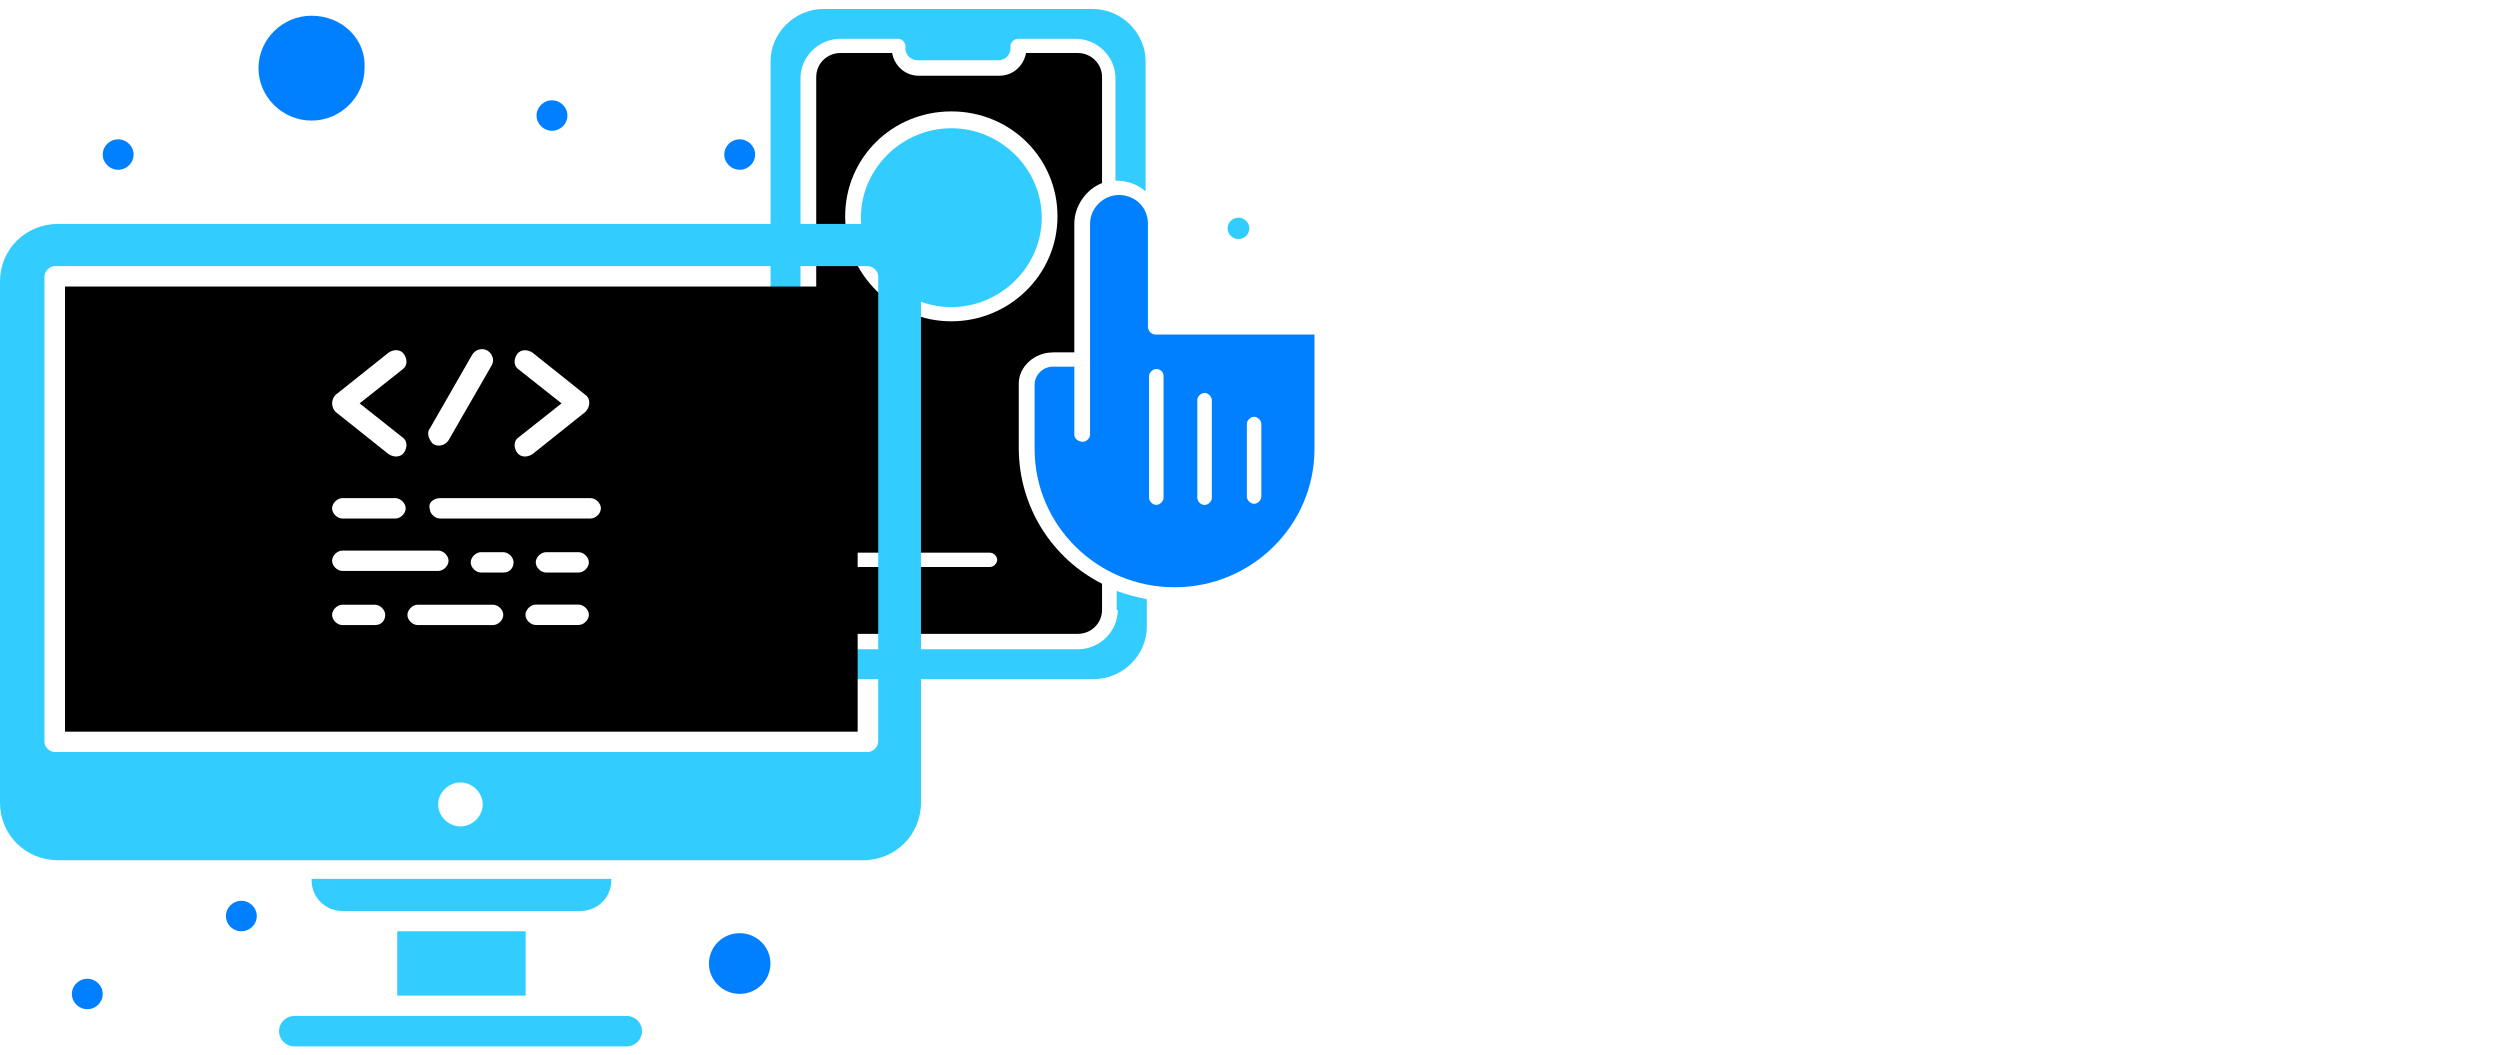
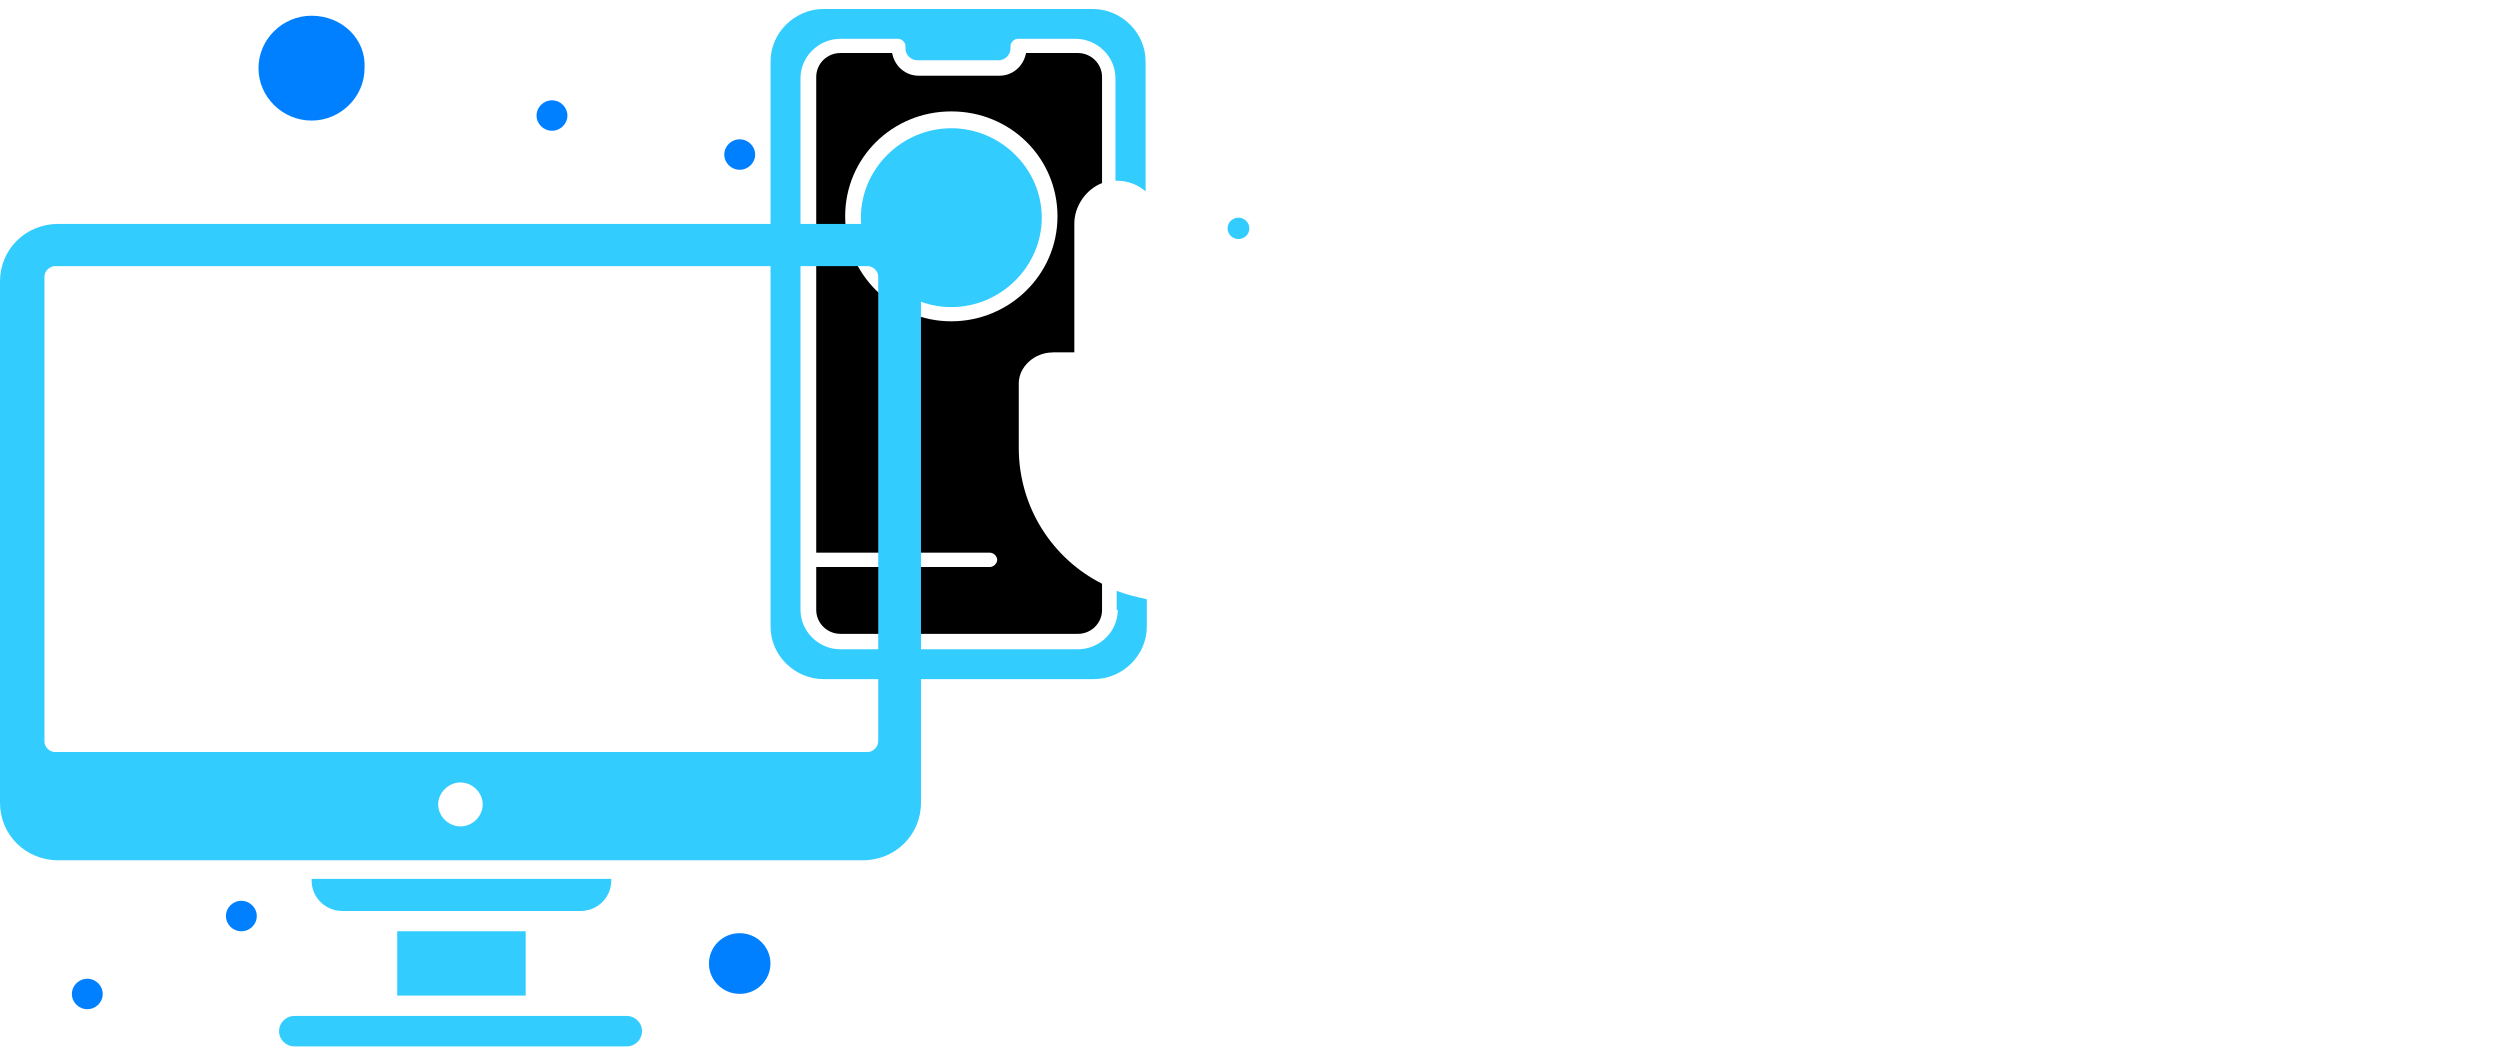
<svg xmlns="http://www.w3.org/2000/svg" id="Layer_2" data-name="Layer 2" viewBox="0 0 247.97 104.68">
  <defs>
    <style>
      .cls-1 {
        fill: none;
      }

      .cls-2 {
        fill: #0080ff;
      }

      .cls-3 {
        fill: #3cf;
      }
    </style>
  </defs>
  <g id="Layer_2-2" data-name="Layer 2">
-     <rect class="cls-1" width="247.97" height="104.68" />
    <g>
      <path class="cls-3" d="m94.36,12.72c-4.91,0-8.97,4.02-8.97,8.87s4.07,8.87,8.97,8.87,8.97-4.02,8.97-8.87-4.07-8.87-8.97-8.87Z" />
      <path d="m104.41,34.95h2.15v-12.77c0-1.77,1.2-3.43,2.75-4.02V7.63c0-1.3-1.08-2.37-2.39-2.37h-5.15c-.24,1.3-1.32,2.25-2.63,2.25h-8.02c-1.32,0-2.39-.95-2.63-2.25h-5.14c-1.32,0-2.39,1.06-2.39,2.37v47.19h17.23c.36,0,.72.35.72.71s-.36.71-.72.71h-17.23v4.26c0,1.3,1.08,2.37,2.39,2.37h23.57c1.32,0,2.39-1.06,2.39-2.37v-2.6c-4.91-2.48-8.26-7.57-8.26-13.48v-6.39c0-1.66,1.56-3.07,3.35-3.07Zm-10.05-3.08c-5.74,0-10.53-4.61-10.53-10.41s4.67-10.41,10.53-10.41,10.53,4.61,10.53,10.41-4.79,10.41-10.53,10.41Z" />
-       <path class="cls-2" d="m113.86,32.47v-10.29c0-1.66-1.32-2.84-2.87-2.84s-2.87,1.3-2.87,2.84v20.93c0,.36-.36.71-.72.71s-.84-.24-.84-.71v-6.74h-2.15c-.96,0-1.79.83-1.79,1.77v6.39c0,7.57,6.22,13.72,13.88,13.72s13.88-6.15,13.88-13.72v-11.35h-15.79c-.36,0-.72-.35-.72-.71Zm9.81,9.58c0-.35.36-.71.72-.71s.72.36.72.71v7.21c0,.35-.36.71-.72.71s-.72-.36-.72-.71v-7.21Zm-4.91-2.37c0-.35.36-.71.72-.71s.72.36.72.71v9.7c0,.35-.36.71-.72.71s-.72-.35-.72-.71v-9.7Zm-3.35-2.37v12.06c0,.35-.36.71-.72.71s-.72-.35-.72-.71v-12.06c0-.35.36-.71.72-.71s.72.24.72.71Z" />
      <path class="cls-3" d="m110.87,60.5c0,2.13-1.79,3.9-3.95,3.9h-23.57c-2.15,0-3.95-1.77-3.95-3.9V7.75c0-2.13,1.8-3.9,3.95-3.9h5.74c.36,0,.72.35.72.71v.24c0,.71.6,1.18,1.2,1.18h8.02c.72,0,1.2-.59,1.2-1.18v-.24c0-.35.36-.71.72-.71h5.74c2.15,0,3.95,1.77,3.95,3.9v10.17c1.2,0,2.15.35,2.99,1.06V6.09c0-2.84-2.39-5.2-5.26-5.2h-26.68c-2.87,0-5.26,2.37-5.26,5.2v56.07c0,2.84,2.39,5.2,5.26,5.2h26.8c2.87,0,5.26-2.37,5.26-5.2v-2.72c-1.08-.24-2.03-.47-2.99-.83v1.89h.12Z" />
      <path class="cls-3" d="m122.84,21.59c.59,0,1.08.48,1.08,1.06s-.48,1.06-1.08,1.06-1.08-.48-1.08-1.06.48-1.06,1.08-1.06Z" />
-       <path d="m6.45,72.57h78.62V28.42H6.45v44.15Zm33.96-11.58c0-.5.51-1.01,1.02-1.01h7.47c.51,0,1.02.5,1.02,1.01s-.51,1.01-1.02,1.01h-7.47c-.51,0-1.02-.5-1.02-1.01Zm9.51-4.2h-2.21c-.51,0-1.02-.5-1.02-1.01s.51-1.01,1.02-1.01h2.21c.51,0,1.02.5,1.02,1.01s-.34,1.01-1.02,1.01Zm7.47,5.2h-4.25c-.51,0-1.02-.5-1.02-1.01s.51-1.01,1.02-1.01h4.25c.51,0,1.02.5,1.02,1.01s-.51,1.01-1.02,1.01Zm0-5.2h-3.23c-.51,0-1.02-.5-1.02-1.01s.51-1.01,1.02-1.01h3.23c.51,0,1.02.5,1.02,1.01s-.51,1.01-1.02,1.01Zm-5.94-20.14c-.51-.34-.51-1.01-.17-1.51.34-.5,1.02-.5,1.53-.17l5.26,4.2c.51.33.51,1.17,0,1.68l-5.26,4.2c-.51.33-1.19.33-1.53-.17-.34-.5-.34-1.18.17-1.51l4.25-3.36-4.25-3.36Zm-8.83,5.88l4.24-7.39c.34-.5,1.02-.67,1.53-.34.51.34.68,1.01.34,1.51l-4.25,7.38c-.34.5-1.02.67-1.53.34-.34-.34-.68-1.01-.34-1.51Zm1.02,6.88h14.94c.51,0,1.02.5,1.02,1.01s-.51,1.01-1.02,1.01h-14.94c-.51,0-1.02-.5-1.02-1.01-.17-.5.34-1.01,1.02-1.01Zm-10.36-10.24l5.27-4.2c.51-.34,1.19-.34,1.53.17.34.5.34,1.18-.17,1.51l-4.24,3.36,4.24,3.36c.51.33.51,1.01.17,1.51-.34.5-1.02.5-1.53.17l-5.27-4.2c-.17-.17-.34-.5-.34-.84s.17-.67.34-.84Zm.68,10.24h5.26c.51,0,1.02.5,1.02,1.01s-.51,1.01-1.02,1.01h-5.26c-.51,0-1.02-.5-1.02-1.01s.51-1.01,1.02-1.01Zm0,5.2h9.51c.51,0,1.02.5,1.02,1.01s-.51,1.01-1.02,1.01h-9.51c-.51,0-1.02-.5-1.02-1.01s.51-1.01,1.02-1.01Zm0,5.37h3.23c.51,0,1.02.5,1.02,1.01s-.34,1.01-1.02,1.01h-3.23c-.51,0-1.02-.5-1.02-1.01s.51-1.01,1.02-1.01Z" />
      <path class="cls-3" d="m57.57,90.36c1.7,0,3.06-1.34,3.06-3.02v-.17h-29.72v.17c0,1.68,1.36,3.02,3.06,3.02h23.6Z" />
      <path class="cls-2" d="m30.9,1.56c-2.89,0-5.26,2.35-5.26,5.2s2.38,5.2,5.26,5.2,5.26-2.35,5.26-5.2c.17-2.85-2.21-5.2-5.26-5.2Z" />
      <rect class="cls-3" x="39.4" y="92.37" width="12.74" height="6.38" />
      <path class="cls-3" d="m85.58,22.21H5.77c-3.23,0-5.77,2.52-5.77,5.71v51.7c0,3.19,2.55,5.71,5.77,5.71h79.81c3.23,0,5.77-2.52,5.77-5.71V27.75c0-3.02-2.55-5.54-5.77-5.54Zm-39.91,59.76c-1.19,0-2.21-1.01-2.21-2.18s1.02-2.18,2.21-2.18,2.21,1.01,2.21,2.18-1.02,2.18-2.21,2.18Zm41.43-8.39c0,.5-.51,1.01-1.02,1.01H5.43c-.51,0-1.02-.5-1.02-1.01V27.41c0-.5.51-1.01,1.02-1.01h80.66c.51,0,1.02.5,1.02,1.01v46.16Z" />
      <path class="cls-3" d="m62.15,100.77H29.21c-.85,0-1.53.67-1.53,1.51s.68,1.51,1.53,1.51h32.94c.85,0,1.53-.67,1.53-1.51s-.68-1.51-1.53-1.51Z" />
      <path class="cls-2" d="m23.94,89.35c.84,0,1.53.68,1.53,1.51s-.68,1.51-1.53,1.51-1.53-.68-1.53-1.51.68-1.51,1.53-1.51Z" />
      <path class="cls-2" d="m73.37,92.56c1.68,0,3.05,1.35,3.05,3.01s-1.36,3.01-3.05,3.01-3.05-1.35-3.05-3.01,1.36-3.01,3.05-3.01Z" />
      <path class="cls-2" d="m73.37,13.82c.84,0,1.53.68,1.53,1.51s-.69,1.51-1.53,1.51-1.53-.68-1.53-1.51.68-1.51,1.53-1.51Z" />
-       <path class="cls-2" d="m11.72,13.82c.84,0,1.53.68,1.53,1.51s-.69,1.51-1.53,1.51-1.53-.68-1.53-1.51.69-1.51,1.53-1.51Z" />
      <path class="cls-2" d="m8.66,97.08c.84,0,1.53.68,1.53,1.51s-.69,1.51-1.53,1.51-1.53-.68-1.53-1.51.69-1.51,1.53-1.51Z" />
      <path class="cls-2" d="m54.75,9.95c.84,0,1.53.68,1.53,1.51s-.69,1.51-1.53,1.51-1.53-.68-1.53-1.51.69-1.51,1.53-1.51Z" />
    </g>
  </g>
</svg>